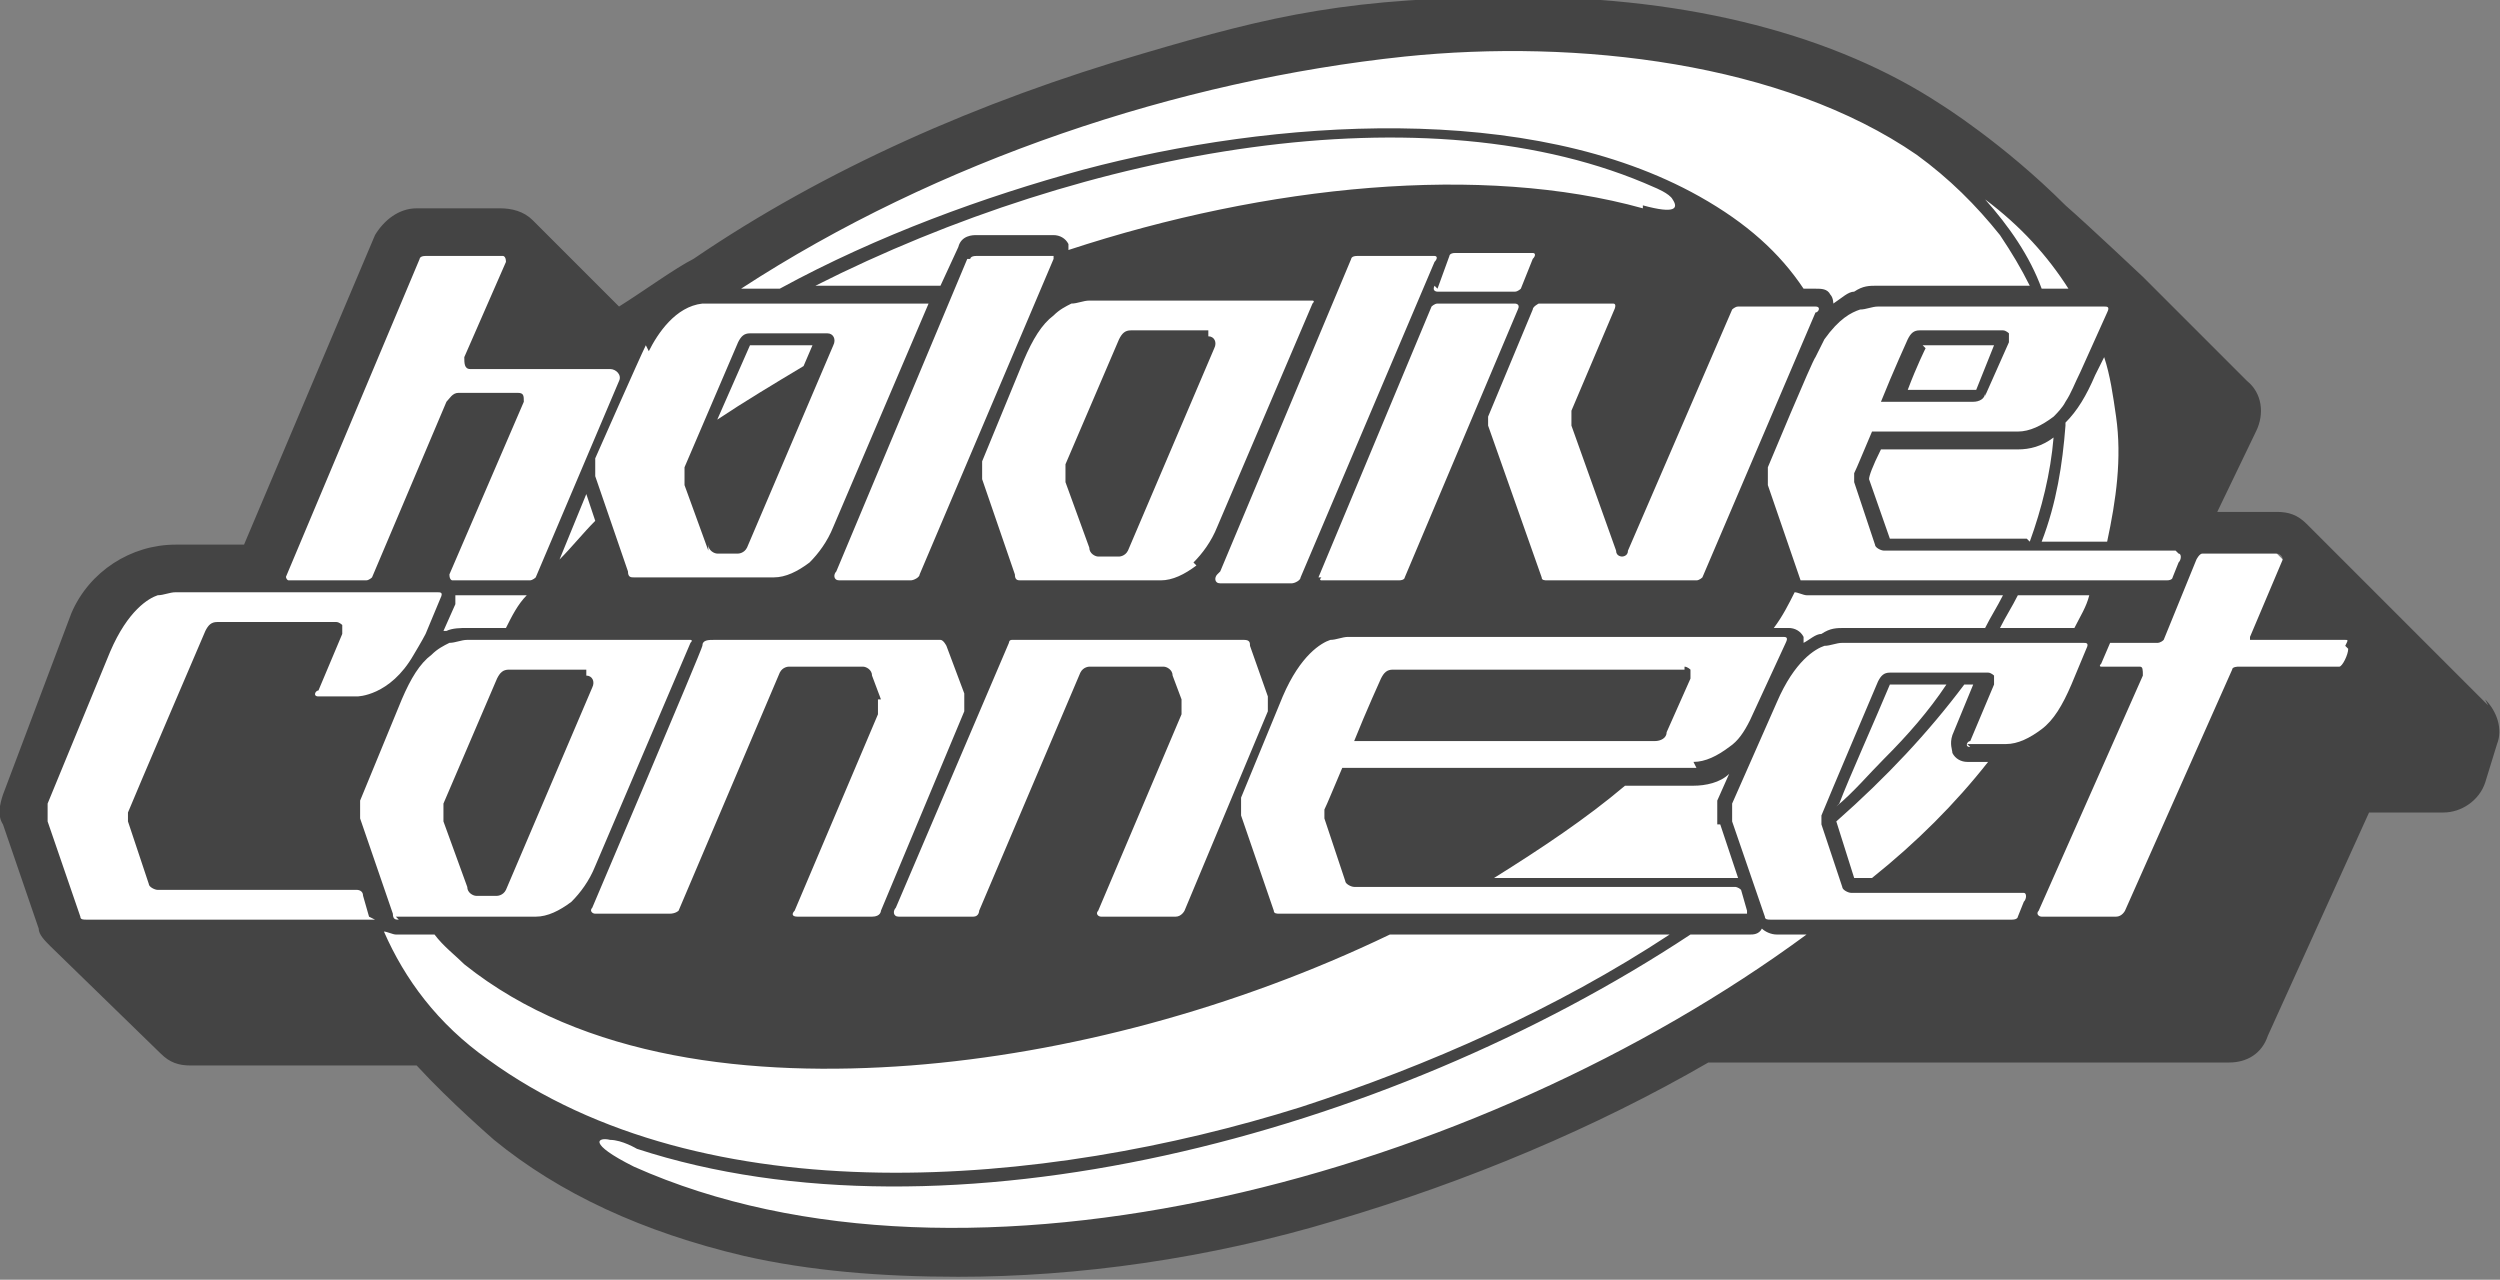
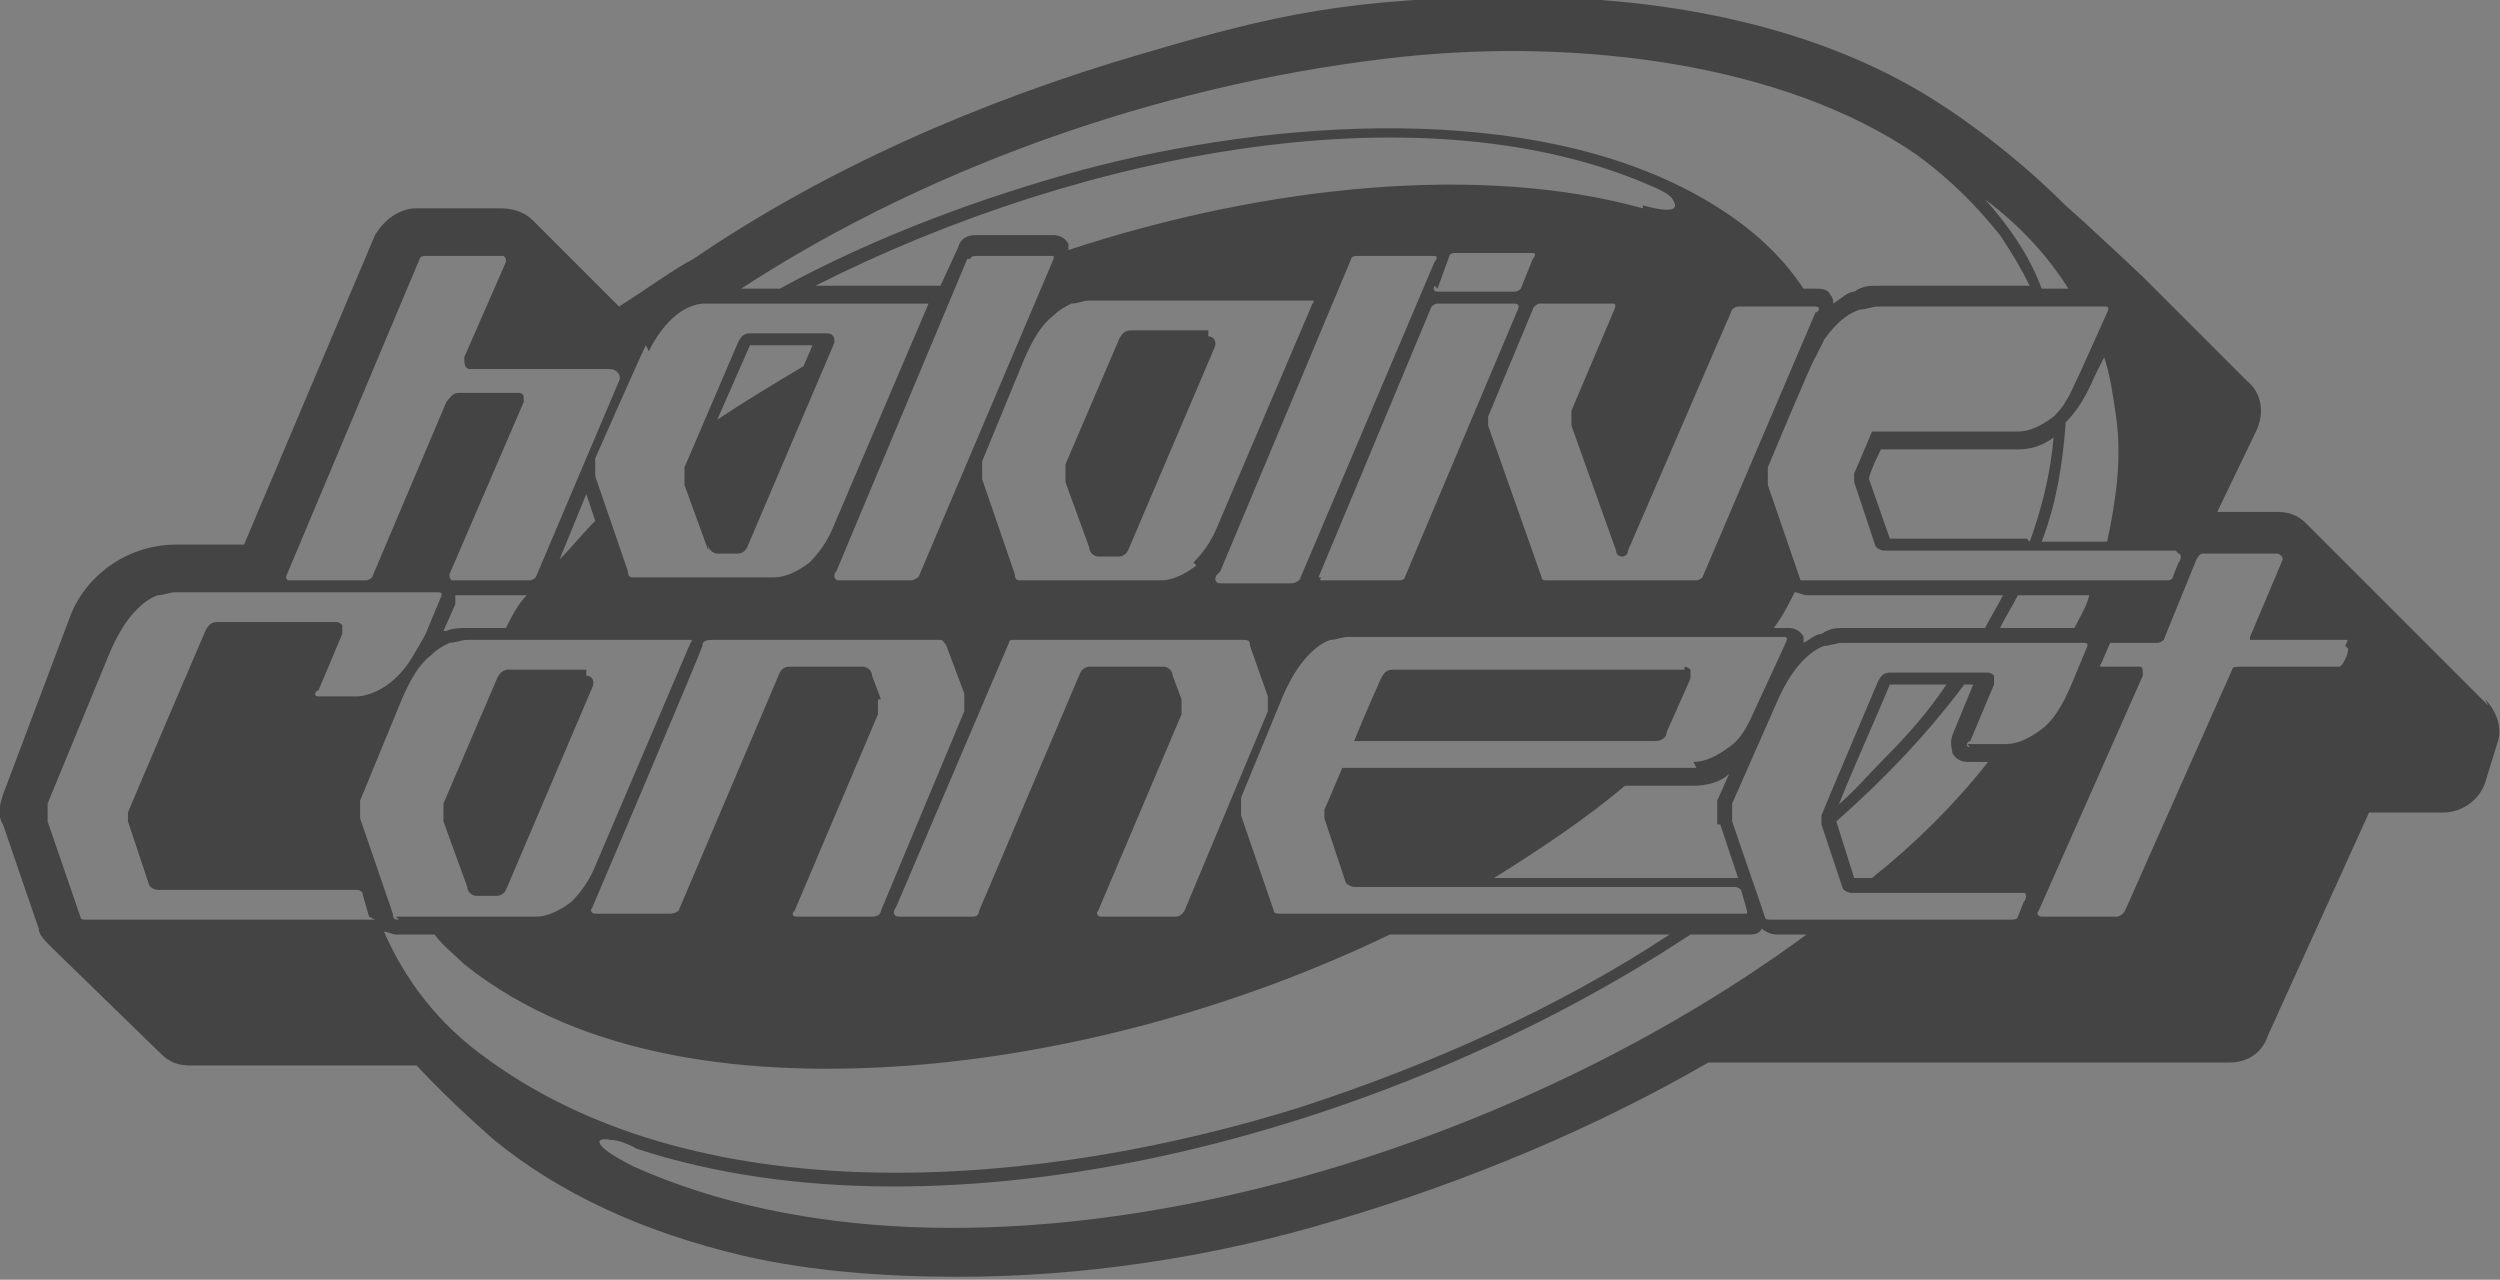
<svg xmlns="http://www.w3.org/2000/svg" id="_レイヤー_1" data-name="レイヤー 1" version="1.1" viewBox="0 0 84 43">
  <rect x="0" y="0" width="84" height="43" fill="#808080" stroke="none" />
  <defs>
    <style>
      .cls-1 {
        fill: #444;
      }

      .cls-1, .cls-2 {
        stroke-width: 0px;
      }

      .cls-2 {
        fill: #fff;
      }
    </style>
  </defs>
-   <path class="cls-2" d="M32.1,42c-2.5,0-4.8-.2-6.9-.7-3.2-.7-6-2-8-3.7h0c-.2-.2-1.5-1.3-2.4-2.4l-.3-.3H6.4c-.1,0-.2,0-.3-.1l-3.7-3.6c0,0,0-.1-.1-.2l-1.2-3.5c0-.1,0-.2,0-.3l2.5-6c.4-1,1.4-1.7,2.6-1.7h2.9l4.6-11c0-.2.2-.3.4-.3h2.8c.1,0,.2,0,.3.1l3.5,3.5.7-.5c.8-.6,1.9-1.3,2.4-1.6,4.4-3,9.5-5.3,14.8-6.8,4.3-1.2,8.5-1.8,12.4-1.8s10.2,1.2,13.6,3.4l.3.2c.6.4,2.2,1.5,3.7,3.1.8.8,2.6,2.4,2.6,2.4l3.5,3.5c.1.1.2.4,0,.6l-2,4.1h3.5c.1,0,.2,0,.3.2l6.1,6.1c.1.1.2.3.1.5l-.4,1.3c0,.2-.2.3-.5.3h-3.2l-3.7,8.1c0,.2-.2.3-.4.3h-18c-3.8,2.3-7.9,4.1-12.2,5.3-4.2,1.2-8.5,1.8-12.5,1.8Z" />
-   <path class="cls-1" d="M66.7,13.3l.8-1.8s0,0,0-.1c0,0,0-.1,0-.2,0,0-.1-.1-.2-.1h-2.8c-.2,0-.3.1-.4.3,0,0-.5,1.1-.9,2.1h3.1c.2,0,.4-.1.4-.3h0ZM64.6,11.6s0,0,0,0h2.4l-.6,1.5h-2.3c.3-.8.6-1.4.6-1.4Z" />
  <path class="cls-1" d="M23.8,18.3c0,.2.2.3.3.3h.7c0,0,.2,0,.3-.2l2.9-6.8c.1-.2,0-.4-.2-.4h-2.6c-.2,0-.3.1-.4.3l-1.8,4.2c0,0,0,.2,0,.3,0,0,0,.2,0,.3l.8,2.2h0ZM25.2,11.6s0,0,0,0h2.1l-.3.7c-1,.6-2,1.2-2.9,1.8l1.1-2.5h0Z" />
-   <path class="cls-1" d="M19.7,22.5h-2.6c-.2,0-.3.1-.4.3l-1.8,4.2c0,0,0,.2,0,.3,0,0,0,.2,0,.3l.8,2.2c0,.2.2.3.3.3h.7c0,0,.2,0,.3-.2l2.9-6.8c.1-.2,0-.4-.2-.4h0Z" />
+   <path class="cls-1" d="M19.7,22.5h-2.6c-.2,0-.3.1-.4.3l-1.8,4.2c0,0,0,.2,0,.3,0,0,0,.2,0,.3l.8,2.2c0,.2.2.3.3.3h.7c0,0,.2,0,.3-.2l2.9-6.8c.1-.2,0-.4-.2-.4Z" />
  <path class="cls-1" d="M56.6,22.5h-9.8c-.2,0-.3.1-.4.3,0,0-.5,1.1-.9,2.1h10.1c.2,0,.4-.1.4-.3l.8-1.8s0,0,0-.1c0,0,0-.1,0-.2,0,0-.1-.1-.2-.1h0Z" />
  <path class="cls-1" d="M40.6,11.1h-2.6c-.2,0-.3.1-.4.3l-1.8,4.2c0,0,0,.2,0,.3,0,0,0,.2,0,.3l.8,2.2c0,.2.2.3.3.3h.7c0,0,.2,0,.3-.2l2.9-6.8c.1-.2,0-.4-.2-.4h0Z" />
  <path class="cls-1" d="M83.6,23.7l-6.1-6.1c-.3-.3-.6-.4-1-.4h-2s1.3-2.7,1.3-2.7c.3-.6.2-1.3-.3-1.7l-3.5-3.5s-1.8-1.7-2.6-2.4c-2.1-2.1-4.2-3.4-4.2-3.4h0c-3.5-2.3-8.4-3.6-14.1-3.6s-8.3.6-12.7,1.9c-5.5,1.6-10.7,3.9-15.1,6.9-.6.3-1.7,1.1-2.5,1.6l-2.9-2.9c-.3-.3-.7-.4-1.1-.4h-2.8c-.6,0-1.1.4-1.4.9l-4.4,10.4h-2.3c-1.5,0-2.9.9-3.5,2.3L.1,26.7c-.1.3-.2.7,0,1l1.2,3.5c0,.2.2.4.4.6l3.7,3.6c.3.3.6.4,1,.4h7.6c1.1,1.2,2.6,2.5,2.6,2.5,2.2,1.8,5,3.1,8.4,3.9,2.2.5,4.6.7,7.2.7,4,0,8.4-.6,12.7-1.9,4.4-1.3,8.7-3.1,12.5-5.3h17.5c.6,0,1.1-.3,1.3-.9l3.4-7.5h2.5c.6,0,1.2-.4,1.4-1l.4-1.3c.2-.5,0-1.1-.4-1.5h0ZM73.2,18.6c.1,0,.1.2,0,.3l-.2.5s0,.1-.2.1h-12.1c0,0-.1,0-.2,0,0,0,0,0,0,0h0s0,0,0,0l-1.1-3.2c0,0,0-.2,0-.3,0,0,0-.2,0-.3,0,0,1.5-3.6,1.6-3.7,0,0,.2-.4.2-.4,0,0,.1-.2.1-.2.5-.7.9-.9,1.2-1,.2,0,.4-.1.6-.1h7.6c.1,0,.2,0,.1.2l-.9,2c-.2.4-.3.7-.5,1-.1.2-.3.4-.4.5,0,0,0,0,0,0-.4.3-.8.5-1.2.5h-4.9c-.3.7-.5,1.2-.6,1.4,0,.1,0,.3,0,.3l.7,2.1c0,.1.2.2.3.2s9.8,0,9.8,0h0,0ZM57.8,27.7l.6,1.8c-2,0-5.4,0-8.2,0,1.6-1,3.1-2,4.4-3.1h2.3c.4,0,.9-.1,1.2-.4l-.4.9c0,.1,0,.3,0,.4,0,.2,0,.3,0,.4h0ZM57,25.8h-11.9c-.3.7-.5,1.2-.6,1.4,0,.1,0,.3,0,.3l.7,2.1c0,.1.2.2.3.2,0,0,10.5,0,12.8,0,0,0,.1,0,.2.1l.2.7c0,0,0,.1,0,.1h-15.7c-.1,0-.2,0-.2-.1l-1.1-3.2c0,0,0-.2,0-.3,0,0,0-.2,0-.3l1.4-3.4c.6-1.4,1.3-1.8,1.6-1.9.2,0,.4-.1.6-.1h14.6c.1,0,.2,0,.1.2l-1.2,2.6c-.2.4-.4.7-.7.9-.4.3-.8.5-1.2.5h0ZM39.7,23.5l-.3-.8c0-.2-.2-.3-.3-.3h-2.5c0,0-.2,0-.3.2l-3.4,8c0,0,0,.2-.2.2,0,0-2.5,0-2.5,0-.2,0-.2-.2-.1-.3l3.8-8.9c0,0,0-.1.1-.1h7.8c.2,0,.2.1.2.2l.6,1.7c0,.3,0,.5,0,.5l-2.8,6.7c0,0-.1.2-.3.2h-2.5c-.1,0-.2-.1-.1-.2l2.8-6.6c0-.2,0-.5,0-.6h0ZM29.6,23.5l-.3-.8c0-.2-.2-.3-.3-.3h-2.5c0,0-.2,0-.3.2l-3.4,8c0,0-.1.1-.3.1,0,0-2.5,0-2.5,0-.1,0-.2-.1-.1-.2,0,0,3.7-8.7,3.7-8.8,0-.2.2-.2.4-.2h7.6c.1,0,.2.2.2.2l.6,1.6c0,.1,0,.4,0,.6,0,0-2.8,6.7-2.8,6.7,0,0,0,.2-.3.2h-2.5c-.2,0-.2-.1-.1-.2l2.8-6.6c0,0,0-.3,0-.5h0ZM13.4,30.9c-.1,0-.2,0-.2-.2l-1.1-3.2c0,0,0-.2,0-.3,0,0,0-.2,0-.3l1.4-3.4c.3-.7.6-1.2,1-1.5.2-.2.4-.3.6-.4.2,0,.4-.1.6-.1h7.5c0,0,.1,0,0,.1l-3.2,7.5c-.2.5-.5.9-.8,1.2-.4.3-.8.5-1.2.5h-4.7ZM14.9,21.2l.4-.9c0-.1,0-.2,0-.3h2.4c-.3.3-.5.7-.7,1.1h-1.3c-.2,0-.5,0-.7.1ZM18.8,18.8l.9-2.2.3.9c-.4.4-.8.9-1.2,1.3ZM41,19.2l4.4-10.5s0-.1.2-.1c0,0,2.6,0,2.6,0,.1,0,.1.1,0,.2l-4.5,10.6c0,.1-.2.2-.3.2h-2.4c-.2,0-.2-.2-.1-.3h0ZM40.2,19c-.4.3-.8.5-1.2.5h-4.7c-.1,0-.2,0-.2-.2l-1.1-3.2c0,0,0-.2,0-.3,0,0,0-.2,0-.3l1.4-3.4c.3-.7.6-1.2,1-1.5.2-.2.4-.3.6-.4.2,0,.4-.1.6-.1h7.5c0,0,.1,0,0,.1l-3.2,7.5c-.2.5-.5.9-.8,1.2h0ZM44.3,19.4l3.8-9.1c0,0,.1-.1.2-.1h2.6c0,0,.2,0,.1.2l-3.8,9c0,0,0,.1-.2.1h-2.6c0,0-.1,0,0-.1ZM48.3,9.7l.4-1.1s0-.1.2-.1h2.6c.1,0,.1.1,0,.2l-.4,1c0,0-.1.1-.2.1h-2.6c0,0-.2,0-.1-.2h0ZM50,14l1.5-3.6c0-.1.2-.2.2-.2,0,0,2.5,0,2.5,0,.1,0,.1.1,0,.3l-1.4,3.3c0,.2,0,.4,0,.5l1.5,4.2c0,.2.2.2.2.2s.2,0,.2-.2l3.5-8.1c0,0,.1-.1.2-.1,0,0,2.5,0,2.6,0,.2,0,.1.2,0,.2l-3.8,8.9c0,0-.1.1-.2.1h-5c-.1,0-.2,0-.2-.1l-1.8-5.1c0,0,0-.2,0-.3ZM55.2,7s0,0,0,0c-5.4-1.5-12.6-.8-19.3,1.4,0,0,0-.1,0-.2-.1-.2-.3-.3-.5-.3h-2.6c-.1,0-.5,0-.6.4l-.6,1.3c0,0-.2,0-.3,0h-3.9c9.1-4.6,20.6-6.7,28.2-3.3,0,0,.5.2.6.4.2.3.1.5-1,.2h0ZM32.6,8.7s0-.1.2-.1c0,0,2.6,0,2.6,0,0,0,0,0,0,0,0,0,0,0,0,.1-.3.7-4.5,10.6-4.5,10.6,0,.1-.2.2-.3.2h-2.4c-.2,0-.2-.2-.1-.3l4.4-10.5ZM60,21.1h-.4c.3-.4.5-.8.7-1.2.1,0,.3.1.4.1h6.6c-.2.4-.4.7-.6,1.1h-4.7c-.3,0-.5,0-.8.2-.2,0-.4.2-.6.3,0,0,0-.2,0-.2-.1-.2-.3-.3-.5-.3h0ZM67.8,20h2.4c-.1.4-.3.7-.5,1.1h-2.5c.2-.4.4-.7.6-1.1ZM69.4,14.2c.4-.4.7-.9,1-1.6l.3-.6c.2.6.3,1.3.4,2,.2,1.4,0,2.8-.3,4.2h-2.2c.5-1.3.7-2.6.8-3.9h0ZM68.1,18.1c-2.1,0-4.1,0-4.6,0l-.7-2s0,0,0,0c0,0,0,0,0,0,0-.1.1-.4.4-1h4.6c.4,0,.8-.1,1.2-.4-.1,1.2-.4,2.4-.8,3.5h0ZM69.6,9.7h-1c-.4-1.1-1.1-2.1-1.9-3,1.2.9,2.1,1.9,2.8,3ZM47.2,1.9c5.8-.6,12.7.2,17.2,3.3,1.1.8,2,1.7,2.8,2.7,0,0,0,0,0,0h0c.4.6.7,1.1,1,1.7h-5.1c-.3,0-.5,0-.8.2-.2,0-.4.2-.7.4,0,0,0-.2-.1-.3-.1-.2-.3-.2-.5-.2h-.4c-.8-1.2-1.9-2.2-3.5-3.1-5.7-3.2-14.3-2.6-20.7-.9-3.3.9-6.9,2.2-10.2,4h-1.3c6.6-4.3,14.7-7,22.3-7.8h0ZM21.8,11.8c.3-.6.9-1.5,1.8-1.6,0,0,7.6,0,7.6,0,0,0,0,0,0,0,0,0,0,0,0,0,0,0,0,0,0,0,0,0,0,0,0,0,0,0,0,0,0,0l-3.2,7.5c-.2.5-.5.9-.8,1.2-.4.3-.8.5-1.2.5h-4.7c-.1,0-.2,0-.2-.2l-1.1-3.2c0,0,0-.2,0-.3,0,0,0-.2,0-.3,0,0,1.5-3.4,1.7-3.8h0ZM9.6,19.4l4.5-10.7c0,0,0-.1.2-.1h2.6c0,0,.1,0,.1.2l-1.4,3.2c0,.2,0,.4.2.4h4.7c.2,0,.4.2.3.4l-2.8,6.6c0,0-.1.1-.2.1h-2.6c0,0-.1,0-.1-.2l2.5-5.8c0-.2,0-.3-.2-.3s-2,0-2,0c-.2,0-.3.2-.4.3l-2.5,5.9c0,0-.1.1-.2.1h-2.6c0,0-.1,0-.1-.2h0ZM12.6,30.9H2.9c-.1,0-.2,0-.2-.1l-1.1-3.2c0,0,0-.2,0-.3,0,0,0-.2,0-.3l2.1-5.1c.6-1.4,1.3-1.8,1.6-1.9.2,0,.4-.1.6-.1,0,0,7.9,0,8.7,0h.1c.1,0,.2,0,.1.2l-.5,1.2c-.1.2-.4.7-.4.7-.8,1.4-1.9,1.4-1.9,1.4h-1.3c-.2,0-.1-.2,0-.2l.8-1.9s0,0,0-.1c0,0,0-.1,0-.2,0,0-.1-.1-.2-.1h-4c-.2,0-.3.1-.4.3,0,0-2.4,5.6-2.6,6.1,0,.1,0,.3,0,.3l.7,2.1c0,.1.2.2.3.2s4.3,0,6.7,0c0,0,.2,0,.2.2l.2.7s0,0,0,0h0ZM16.4,35.6c-1.7-1.2-2.8-2.7-3.5-4.3,0,0,0,0,0,0,.1,0,.3.1.4.1h1.3c.3.4.7.7,1,1,4,3.2,9.7,3.8,15,3.4,5.2-.4,10.9-1.9,16.1-4.4h9.4c-3.8,2.5-8.1,4.4-12.4,5.8-8.6,2.7-20,3.7-27.3-1.6h0ZM21.3,39.2c-1.6-.8-1.2-1-.8-.9.4,0,.9.3.9.3,10.4,3.4,25.1-.4,35.4-7.2h2c.1,0,.3,0,.4-.2.1.1.3.2.5.2h1c-11,8.1-28.2,12.8-39.4,7.8h0ZM66,23h.3l-.7,1.7c-.1.3,0,.5,0,.6.1.2.3.3.5.3h.7c-1.1,1.4-2.4,2.7-3.9,3.9h-.6l-.6-1.9c1.7-1.5,3.1-3,4.3-4.6h0ZM61.8,27c.3-.8,1.2-2.8,1.7-4,0,0,0,0,0,0h1.9c-.6.9-1.3,1.7-2.1,2.5h0c-.5.5-1,1.1-1.6,1.6h0ZM66.2,25.1c-.2,0-.1-.2,0-.2l.8-1.9s0,0,0-.1c0,0,0-.1,0-.2,0,0-.1-.1-.2-.1h-3.3c-.2,0-.3.1-.4.3,0,0-1.7,4-1.9,4.5,0,.1,0,.3,0,.3l.7,2.1c0,.1.2.2.3.2s5.8,0,5.8,0c.1,0,.1.2,0,.3l-.2.5s0,.1-.2.1h-8.1c-.1,0-.2,0-.2-.1l-1.1-3.2c0,0,0-.2,0-.3,0,0,0-.2,0-.3l1.5-3.4c.6-1.4,1.3-1.8,1.6-1.9.2,0,.4-.1.6-.1,0,0,8.1,0,8.1,0,.1,0,.2,0,.1.2l-.5,1.2c-.3.7-.6,1.2-1,1.5-.4.3-.8.5-1.2.5h-1.3ZM78.9,21.8c0,.2-.2.6-.3.6,0,0-.1,0-.2,0h-3.2c0,0-.2,0-.2.1l-3.6,8.1c0,0-.1.2-.3.2h-2.5c-.1,0-.2-.1-.1-.2l3.5-7.9c0-.2,0-.3-.1-.3h-1.3c0,0-.1,0,0-.1l.3-.7c0,0,0,0,.1,0h1.5c0,0,.1,0,.2-.1l1.1-2.7c0,0,.1-.2.2-.2h2.5c.1,0,.2.1.2.2l-1.1,2.6c0,0,0,.1,0,.1h3.2c.1,0,.1,0,0,.2h0Z" />
</svg>